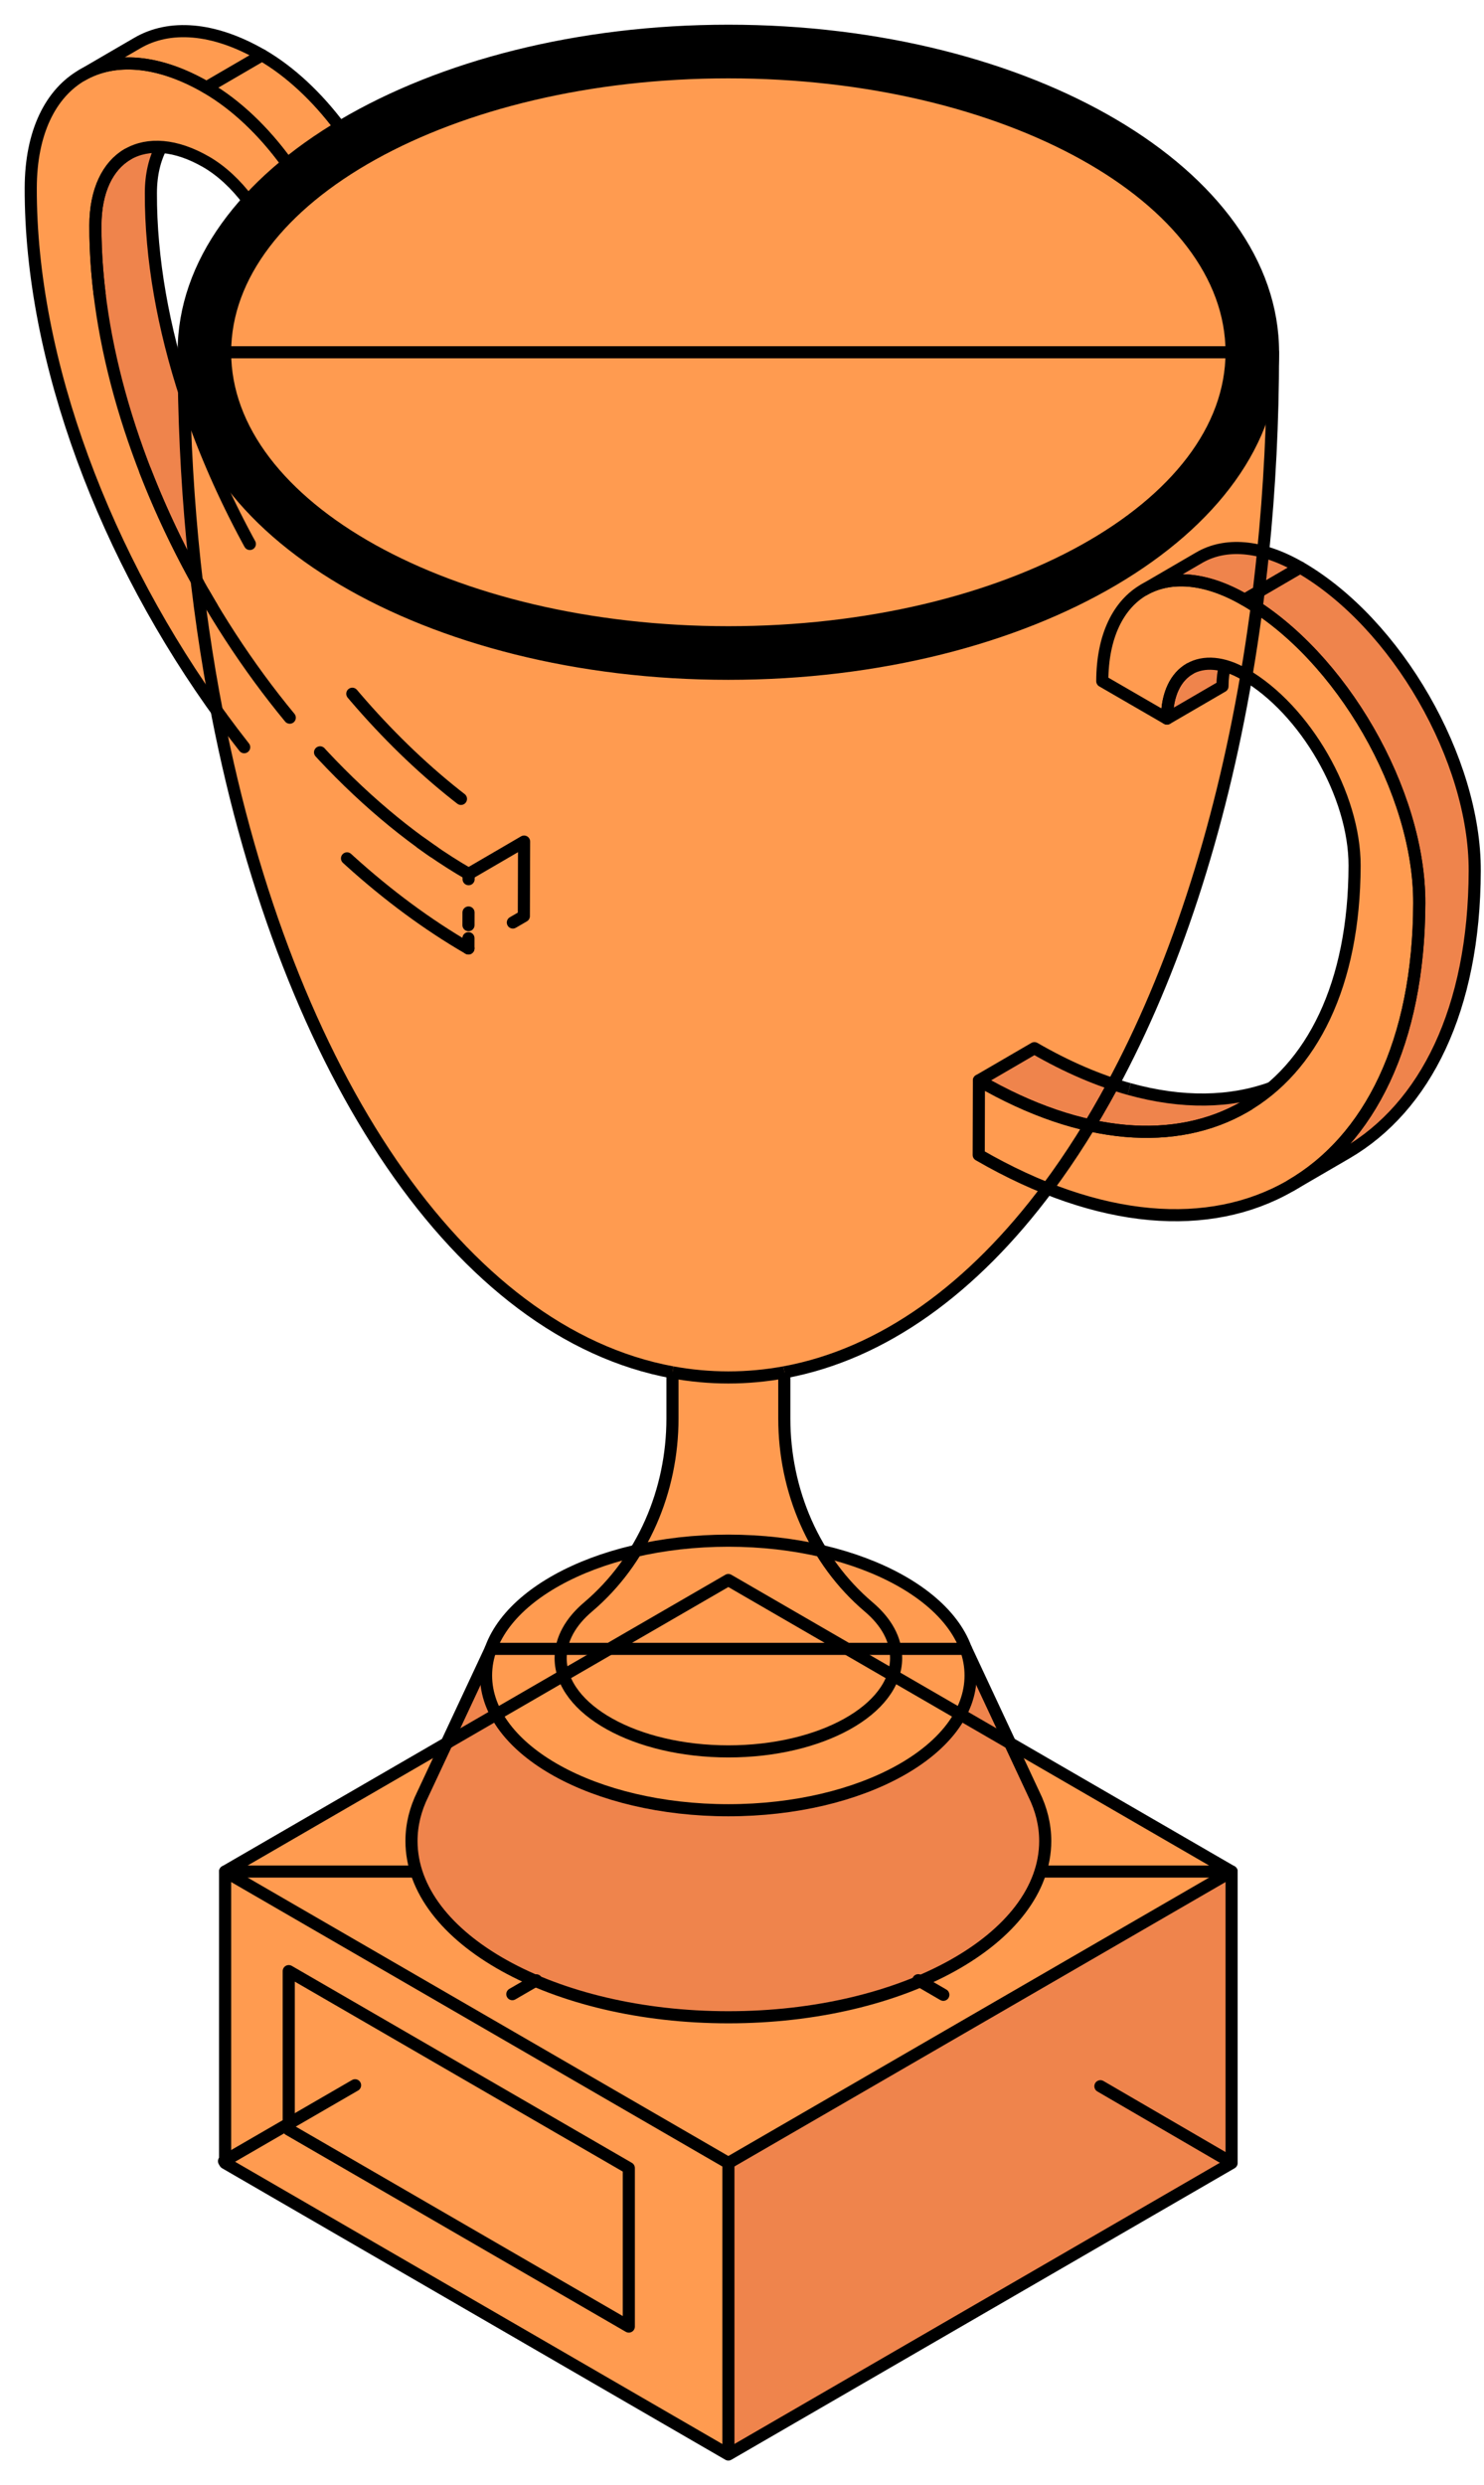
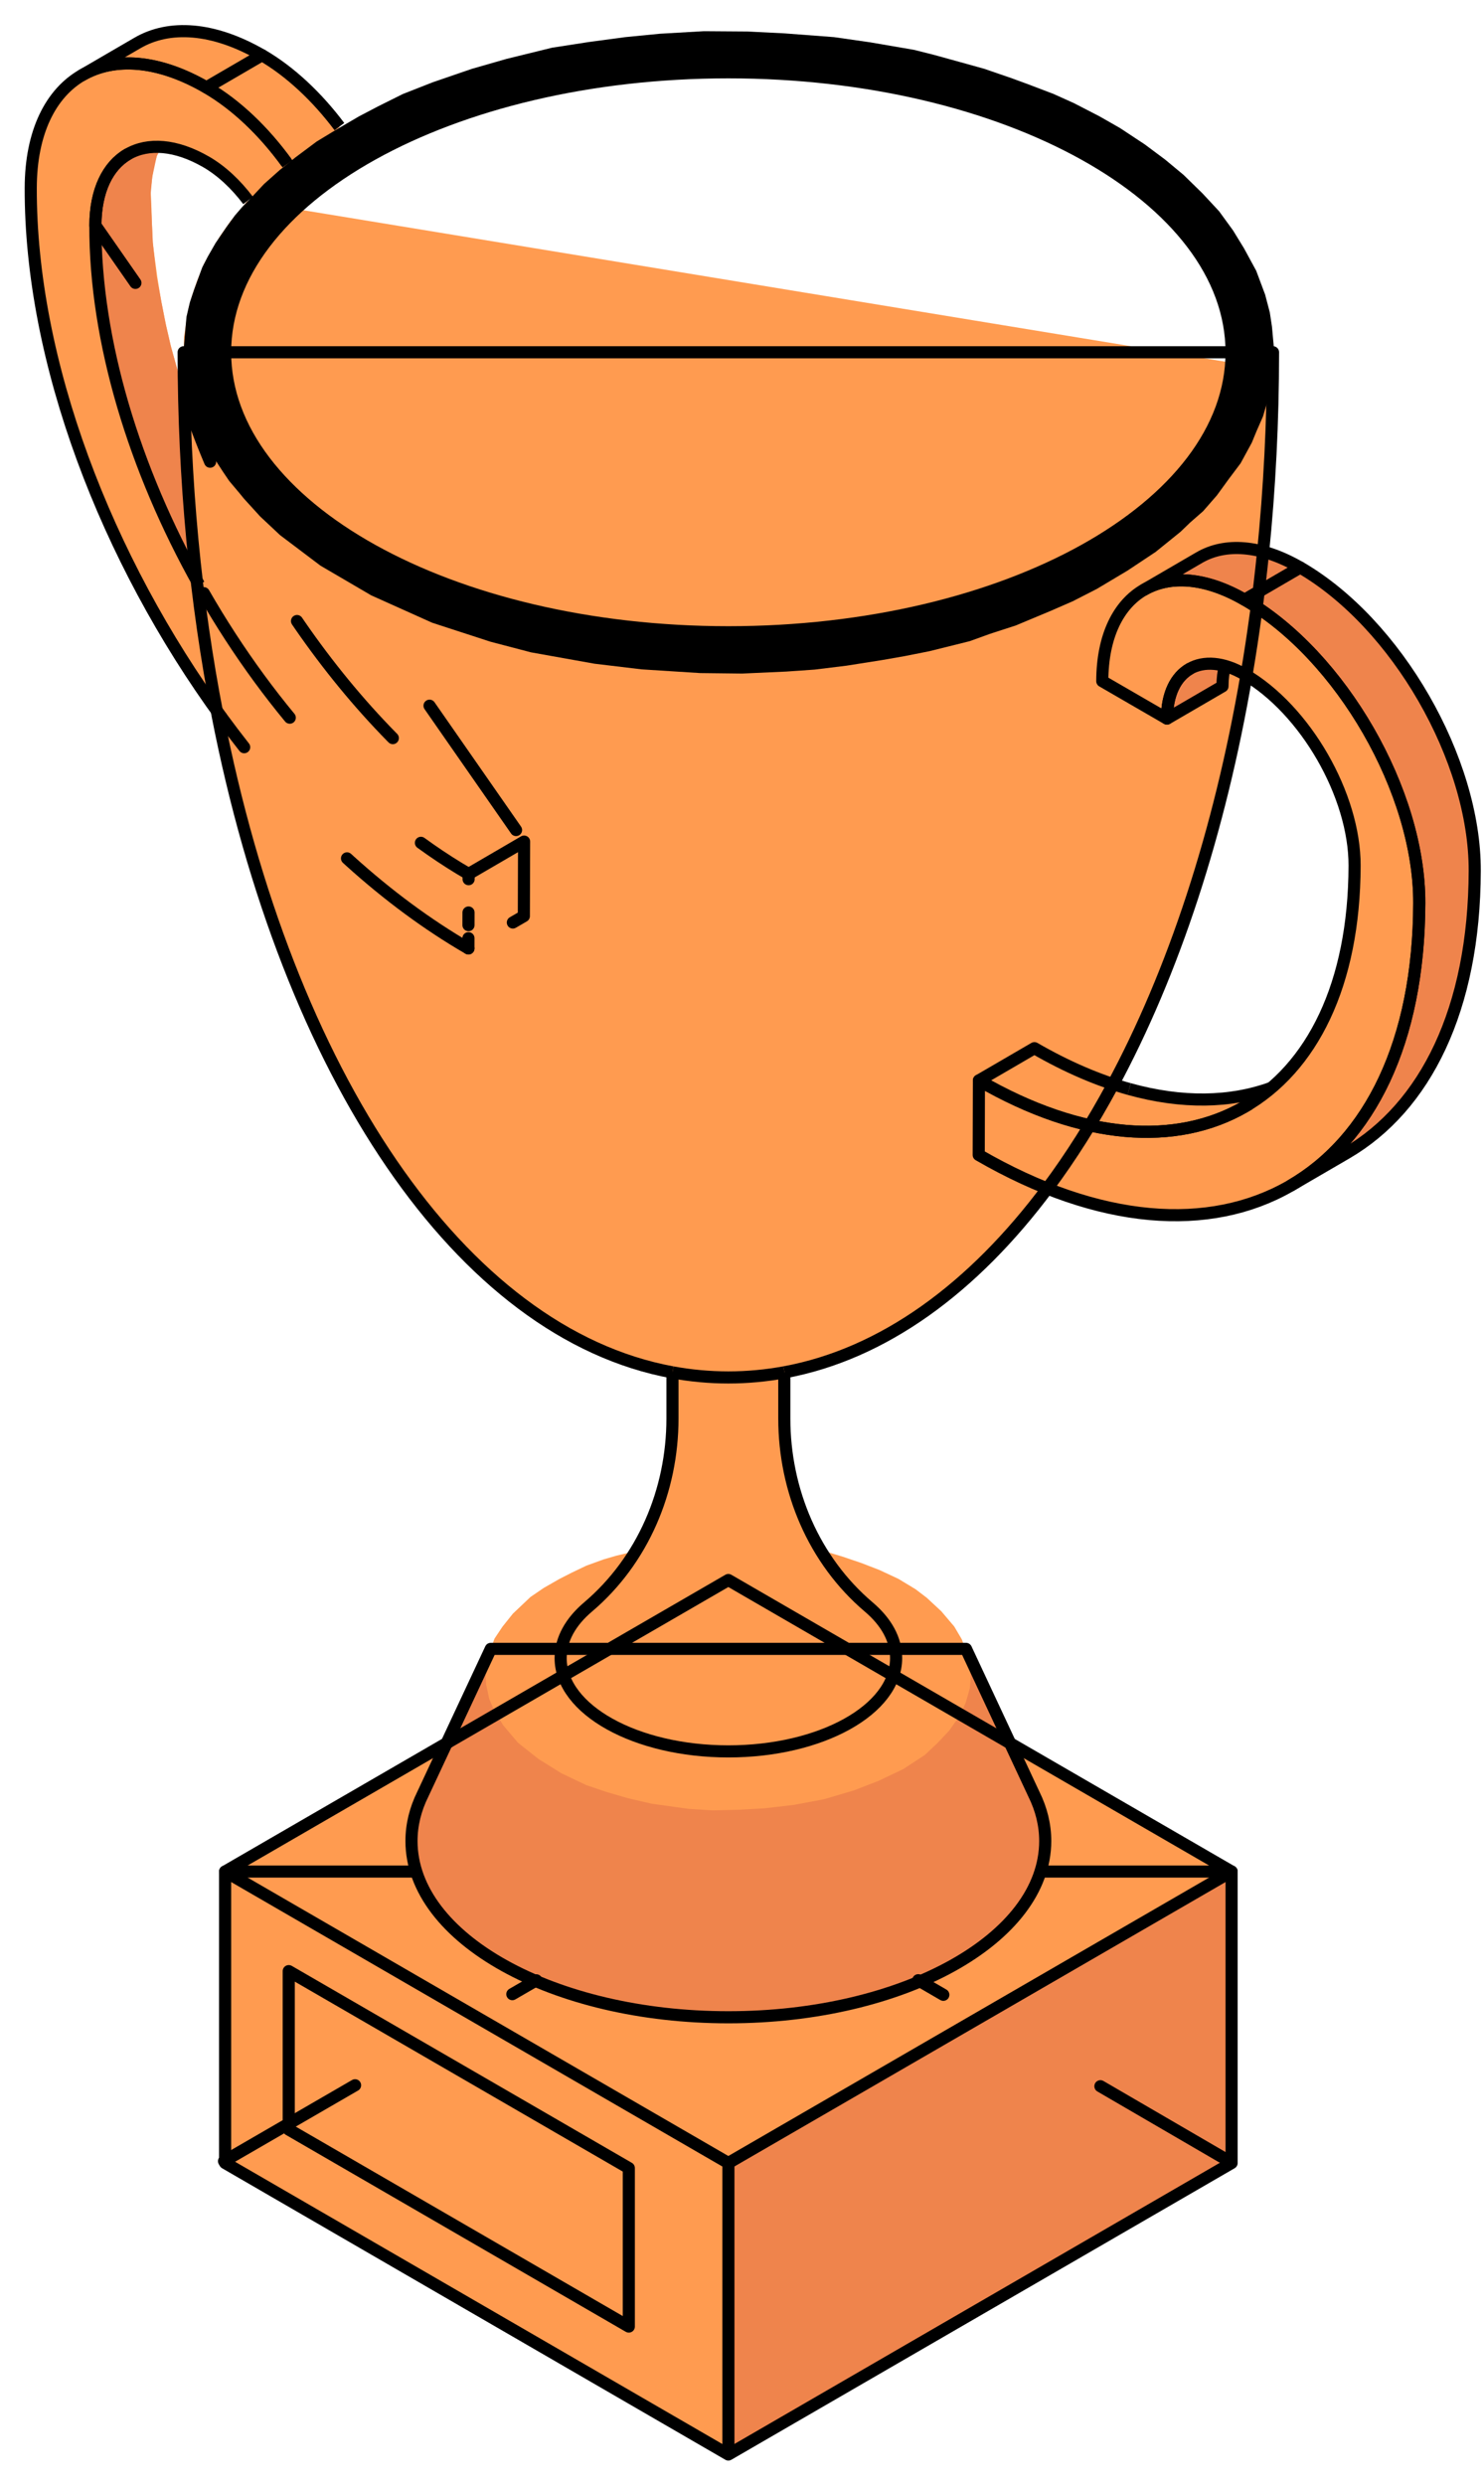
<svg xmlns="http://www.w3.org/2000/svg" width="49" height="82" viewBox="0 0 49 82" fill="none">
  <path d="M42.012 12.192L42.031 13.057L41.984 13.587L41.998 14.095L41.957 15.011L41.898 15.858L41.847 16.661L41.706 18.216L41.98 18.291L42.663 18.567L43.224 18.909L43.606 19.163L44.108 19.549L44.611 20L45.073 20.442L45.62 21.05L46.049 21.603L46.477 22.198L46.855 22.799L47.222 23.423L47.647 24.299L47.947 25.009L48.143 25.616L48.3 26.096L48.425 26.59L48.544 27.141L48.669 27.843L48.69 28.412L48.706 29.127L48.667 29.706L48.552 30.967L48.427 31.736L48.246 32.575L48.051 33.267L47.779 34.005L47.424 34.808L47.037 35.507L46.646 36.048L46.292 36.514L45.864 37L45.536 37.269L45.039 37.668L44.554 37.988L44.113 38.264L43.525 38.595L43.218 38.74L42.676 39.119L41.87 39.504L41.048 39.795L40.249 39.982L39.276 40.081L38.344 40.074L37.413 39.997L36.787 39.895L35.765 39.637L34.797 39.295L34.581 39.201L36.761 35.764L37.277 35.925L37.832 36.097L38.386 36.177L39.277 36.258L39.65 36.291L40.134 36.284L40.697 36.215L41.086 36.151L41.599 36.03L41.977 35.901L42.226 35.683L42.624 35.235L43.02 34.776L43.351 34.276L43.664 33.702L43.846 33.343L44.029 32.817L44.178 32.411L44.301 31.913L44.461 31.308L44.576 30.759L44.642 30.171L44.705 29.483L44.732 28.958L44.721 28.393L44.694 27.855L44.55 27.19L44.405 26.679L44.339 26.408L44.152 25.961L43.907 25.403L43.601 24.862L43.255 24.326L42.951 23.93L42.436 23.318L42.13 23.029L41.71 22.676L41.286 22.373L41.141 22.287L41.031 22.942L40.759 24.422L40.58 25.173L40.386 25.979L40.129 27.017L39.693 28.545L39.084 30.411L38.526 31.928L37.954 33.312L37.502 34.309L37.204 34.927L36.842 35.616L36.745 35.774L35.523 38.252L34.566 39.195L34.54 39.279L34.383 39.481L34.008 39.963L33.604 40.428L33.207 40.891L32.679 41.441L32.224 41.878L31.397 42.61L30.888 43.011L30.402 43.355L29.851 43.735L29.232 44.073L28.569 44.402L27.977 44.678L27.483 44.878L26.972 45.027L26.339 45.194L25.896 45.284L25.913 45.626L25.895 46.76L25.941 47.763L26.11 48.651L26.258 49.317L26.454 49.876L26.678 50.376L27.079 51.145L27.314 51.216L27.824 51.371L28.44 51.58L29.033 51.809L29.667 52.105L30.23 52.445L30.601 52.728L31.082 53.174L31.508 53.676L31.759 54.101L31.908 54.506L32.056 54.736L32.388 55.423L33.359 57.548L34.169 57.987L35.436 58.74L36.553 59.398L40.608 61.764L40.661 61.834L40.672 71.379L24.036 80.993L7.415 71.381L7.449 61.766L14.734 57.524L15.15 56.615L15.81 55.221L16.196 54.429L16.329 54.074L16.589 53.684L16.934 53.252L17.516 52.701L17.953 52.403L18.474 52.105L18.878 51.899L19.363 51.667L19.928 51.462L20.335 51.343L20.988 51.184L21.31 50.625L21.522 50.124L21.722 49.616L21.911 49.027L22.026 48.536L22.118 48.005L22.18 47.48L22.19 46.756L22.211 45.318L22.119 45.269L21.729 45.187L21.196 45.043L20.806 44.943L20.567 44.84L20.002 44.614L19.605 44.455L19.298 44.298L19.029 44.174L18.574 43.917L18.165 43.664L17.69 43.348L16.965 42.825L16.598 42.546L16.255 42.233L15.514 41.534L15.13 41.144L14.789 40.789L14.13 40.002L13.636 39.386L12.877 38.357L12.404 37.619L11.84 36.672L11.356 35.814L10.841 34.795L10.456 33.999L9.925 32.804L9.533 31.843L9.046 30.528L8.682 29.476L8.332 28.343L8.013 27.269L7.787 26.351L7.562 25.433L7.404 24.704L7.208 23.689L7.156 23.46L6.99 23.232L6.379 22.306L5.81 21.482L5.373 20.737L4.955 19.966L4.543 19.216L4.115 18.37L3.788 17.742L3.46 16.984L3.166 16.237L2.689 15.024L2.332 14.046L2.193 13.546L1.981 12.878L1.86 12.35L1.674 11.657L1.529 11.019L1.444 10.566L1.27 9.654L1.161 8.725L1.079 8.011L1.03 6.868L1 5.991L1.069 5.294L1.161 4.743L1.333 4.206L1.549 3.717L1.72 3.437L2.026 3.018L2.346 2.717L2.701 2.471L3.036 2.297L3.607 1.958L4.65 1.347L5.237 1.123L5.58 1.06L5.855 1.035L6.205 1.043L6.589 1.07L7.049 1.155L7.433 1.269L7.748 1.376L8.235 1.606L8.701 1.864L9.054 2.074L9.582 2.466L9.85 2.704L10.447 3.255L10.917 3.827L11.211 4.202L8.168 6.621L7.926 6.301L7.35 5.732L7.044 5.477L6.706 5.29L6.242 5.091L5.87 4.933L5.51 4.866L5.322 4.858L5.189 5.124L5.076 5.485L4.975 6.258L5.002 6.888L5.02 7.45L5.042 8.016L5.193 9.14L5.326 9.957L5.485 10.74L5.638 11.402L5.842 12.154L6.048 12.86L6.082 12.63L6.082 12.158L6.065 11.597L6.074 11.134L6.143 10.674L6.226 10.179L6.348 9.741L6.495 9.301L6.732 8.72L7.031 8.191L7.268 7.789L7.609 7.302L7.983 6.861L8.166 6.634" fill="#FF9B50" />
-   <path d="M42.023 12.18L42.029 11.755L42.018 11.246L42.011 10.993L41.949 10.664L41.863 10.213L41.748 9.764L41.624 9.405L41.512 9.075L41.352 8.756L41.192 8.391L40.991 8.079L40.788 7.746L40.544 7.394L40.311 7.091L39.91 6.621L39.589 6.282L39.277 5.963L38.77 5.514L37.999 4.938L37.547 4.627L37.145 4.334L36.648 4.064L36.195 3.788L35.763 3.57L35.215 3.307L34.523 3L33.711 2.68L32.473 2.239L31.695 2.021L30.946 1.824L30.178 1.646L29.345 1.492L28.499 1.35L27.671 1.243L27.176 1.174L26.631 1.134L25.716 1.061L24.691 1.011L23.745 1L22.952 1.037L22.053 1.073L20.917 1.176L20.132 1.271L18.942 1.445L18.044 1.626L16.825 1.91L15.922 2.158L15.085 2.429L14.272 2.707L13.322 3.115L12.214 3.655L11.752 3.882L11.198 4.21L10.642 4.437L8.718 5.698L8.214 6.329L8.154 6.673L28.662 16.754L41.292 13.939L42.023 12.18Z" fill="#FF9B50" />
  <path d="M23.244 1.029L21.792 1.113L20.645 1.225L19.432 1.388L18.23 1.574L16.727 1.943L15.583 2.271L14.287 2.716L13.299 3.104L12.484 3.51L11.854 3.84L11.104 4.278L10.456 4.671L9.758 5.192L9.228 5.619L8.718 6.073L8.355 6.46L7.987 6.843L7.757 7.11L7.48 7.49L7.117 8.022L6.86 8.47L6.678 8.824L6.401 9.581L6.27 9.974L6.158 10.453L6.118 10.901L6.063 11.567L6.066 11.936L6.074 12.198L6.152 12.727L6.246 13.165L6.388 13.658L6.542 14.079L6.691 14.42L7.017 15.038L7.362 15.568L7.566 15.869L7.914 16.283L8.057 16.458L8.59 17.043L9.249 17.661L10.582 18.667L12.257 19.647L14.271 20.551L16.195 21.177L17.535 21.528L19.631 21.903L21.185 22.089L23.116 22.212L24.504 22.228L25.965 22.162L26.898 22.097L27.951 21.968L29.142 21.78L29.877 21.651L30.692 21.489L32.019 21.159L32.686 20.918L33.535 20.643L34.685 20.163L35.419 19.843L36.216 19.435L37.227 18.832L38.155 18.216L38.978 17.551L39.294 17.247L39.725 16.87L40.182 16.346L40.567 15.816L40.964 15.287L41.332 14.611L41.486 14.237L41.703 13.741L41.85 13.244L41.92 12.911L42.054 11.866L42.061 11.459L41.999 10.781L41.928 10.312L41.774 9.725L41.479 8.936L41.076 8.195L40.713 7.603L40.253 6.971L39.702 6.379L39.077 5.769L38.471 5.266L37.799 4.765L36.981 4.225L36.302 3.838L35.463 3.405L34.784 3.099L33.943 2.779L33.378 2.572L32.5 2.271L31.727 2.056L30.843 1.812L30.18 1.645L28.729 1.396L27.538 1.225L25.889 1.1L24.658 1.039L23.244 1.029ZM23.859 2.355C23.887 2.346 23.914 2.355 23.937 2.37C23.96 2.373 23.988 2.376 24.031 2.378C24.114 2.382 24.227 2.386 24.29 2.386C24.502 2.387 24.73 2.4 25.006 2.423C25.09 2.41 25.173 2.397 25.267 2.397C25.395 2.396 25.534 2.406 25.685 2.425C25.702 2.427 25.712 2.44 25.724 2.449C25.725 2.449 25.729 2.449 25.73 2.449C26.019 2.462 26.088 2.463 26.158 2.462C26.166 2.46 26.173 2.452 26.182 2.452C26.214 2.451 26.248 2.45 26.284 2.452C26.346 2.454 26.396 2.457 26.506 2.467C26.667 2.482 26.737 2.486 26.822 2.483C26.86 2.482 26.885 2.508 26.9 2.541C27.009 2.55 27.063 2.554 27.125 2.562C27.197 2.57 27.249 2.586 27.311 2.598C27.32 2.595 27.328 2.587 27.339 2.588C27.448 2.593 27.589 2.611 27.708 2.622C27.719 2.621 27.73 2.616 27.742 2.619C27.773 2.628 27.832 2.631 27.867 2.638C27.951 2.647 28.01 2.649 28.108 2.661C28.118 2.663 28.124 2.672 28.134 2.677C28.263 2.69 28.331 2.715 28.413 2.737C28.414 2.737 28.415 2.735 28.416 2.735C28.423 2.732 28.423 2.733 28.426 2.732C28.452 2.713 28.483 2.701 28.515 2.714C28.606 2.749 28.702 2.764 28.865 2.774C28.88 2.775 28.89 2.778 28.918 2.779C29.006 2.784 29.046 2.784 29.095 2.79C29.131 2.793 29.155 2.819 29.168 2.85C29.212 2.856 29.264 2.867 29.307 2.871C29.323 2.863 29.34 2.857 29.359 2.86C29.482 2.882 29.582 2.915 29.686 2.947C29.689 2.948 29.693 2.946 29.696 2.947C29.699 2.948 29.704 2.949 29.707 2.949C29.731 2.933 29.759 2.924 29.788 2.934C29.904 2.975 30.007 2.997 30.242 3.041C30.249 3.042 30.249 3.043 30.256 3.044C30.462 3.082 30.559 3.116 30.671 3.154C30.754 3.17 30.859 3.19 30.885 3.196C30.898 3.198 30.901 3.212 30.909 3.219C30.916 3.22 30.922 3.215 30.93 3.217C31.028 3.244 31.304 3.303 31.319 3.306C31.562 3.357 31.691 3.389 31.836 3.439C31.848 3.443 31.844 3.458 31.852 3.466C32.047 3.531 32.225 3.594 32.55 3.712C32.56 3.716 32.66 3.751 32.733 3.777C32.735 3.776 32.736 3.773 32.738 3.772C32.761 3.764 32.787 3.764 32.811 3.775C32.936 3.832 33.283 3.967 33.294 3.971C33.477 4.042 33.57 4.082 33.673 4.128C33.675 4.129 33.676 4.128 33.679 4.128C33.937 4.185 34.155 4.282 34.551 4.495C34.615 4.529 34.607 4.525 34.645 4.545C34.658 4.544 34.668 4.533 34.682 4.535C34.733 4.542 34.795 4.567 34.87 4.605C34.891 4.616 34.911 4.627 34.933 4.639C34.974 4.662 35.075 4.723 35.082 4.726C35.129 4.751 35.286 4.836 35.306 4.846C35.663 5.037 35.864 5.154 36.083 5.284C36.09 5.281 36.096 5.272 36.103 5.271C36.128 5.268 36.154 5.273 36.174 5.289C36.257 5.355 36.332 5.408 36.488 5.512C36.5 5.52 36.499 5.52 36.511 5.528C36.606 5.591 36.652 5.625 36.71 5.666C36.721 5.662 36.73 5.654 36.741 5.653C36.765 5.653 36.79 5.661 36.809 5.68C36.97 5.832 37.438 6.179 37.439 6.18C37.779 6.428 37.961 6.582 38.126 6.746C38.132 6.745 38.136 6.74 38.142 6.741C38.166 6.743 38.19 6.757 38.207 6.777C38.272 6.858 38.336 6.917 38.481 7.042C38.487 7.046 38.486 7.045 38.492 7.05C38.608 7.149 38.663 7.198 38.724 7.262C38.914 7.463 39.052 7.643 39.333 8.032C39.337 8.038 39.39 8.112 39.435 8.174C39.45 8.181 39.467 8.185 39.477 8.2C39.49 8.219 39.646 8.451 39.67 8.488C40.026 9.026 40.215 9.392 40.329 9.809C40.333 9.814 40.339 9.816 40.342 9.822C40.349 9.839 40.352 9.847 40.371 9.887C40.42 9.995 40.44 10.066 40.452 10.136C40.469 10.155 40.48 10.182 40.478 10.21C40.476 10.238 40.481 10.266 40.491 10.304C40.491 10.305 40.493 10.308 40.493 10.309C40.494 10.311 40.496 10.312 40.496 10.314C40.504 10.345 40.528 10.427 40.528 10.427C40.53 10.436 40.53 10.438 40.533 10.445C40.536 10.453 40.545 10.458 40.546 10.466C40.548 10.48 40.546 10.487 40.548 10.5C40.555 10.523 40.564 10.553 40.569 10.574C40.572 10.586 40.559 10.592 40.556 10.603C40.562 10.647 40.562 10.683 40.567 10.726C40.572 10.734 40.582 10.739 40.585 10.749C40.635 10.917 40.656 11.054 40.687 11.354C40.69 11.382 40.691 11.395 40.692 11.41C40.694 11.429 40.675 11.437 40.666 11.451C40.68 11.472 40.687 11.497 40.682 11.522C40.681 11.527 40.68 11.525 40.679 11.53C40.671 11.572 40.669 11.607 40.663 11.687C40.662 11.71 40.662 11.722 40.661 11.734C40.661 11.736 40.658 11.738 40.658 11.74C40.687 11.993 40.641 12.258 40.567 12.528C40.566 12.533 40.569 12.537 40.567 12.541C40.549 12.591 40.542 12.634 40.528 12.735C40.527 12.739 40.525 12.739 40.525 12.743C40.523 12.754 40.521 12.757 40.52 12.767C40.521 12.772 40.526 12.777 40.525 12.782C40.501 12.977 40.48 13.083 40.436 13.191C40.427 13.213 40.409 13.228 40.389 13.238C40.376 13.293 40.356 13.332 40.342 13.38C40.342 13.389 40.348 13.397 40.345 13.406C40.336 13.435 40.31 13.473 40.3 13.5C40.296 13.511 40.293 13.523 40.29 13.534C40.3 13.558 40.301 13.585 40.29 13.611C40.281 13.631 40.236 13.735 40.232 13.744C40.189 13.844 40.154 13.893 40.12 13.959C40.12 13.961 40.12 13.962 40.12 13.964C40.123 13.987 40.12 14.012 40.107 14.032C40.056 14.108 40.022 14.174 39.95 14.328C39.947 14.335 39.947 14.335 39.945 14.341C39.872 14.498 39.833 14.575 39.775 14.661C39.759 14.684 39.736 14.697 39.71 14.7C39.683 14.754 39.65 14.827 39.623 14.868C39.609 14.89 39.587 14.903 39.563 14.907C39.559 14.913 39.557 14.92 39.553 14.926C39.448 15.123 39.284 15.328 39.082 15.541C39.082 15.542 39.083 15.543 39.082 15.544C39.078 15.559 39.078 15.56 39.075 15.568C39.069 15.58 39.061 15.591 39.048 15.61C39.03 15.636 39.003 15.676 38.968 15.722C38.904 15.806 38.772 15.925 38.743 15.958C38.582 16.139 38.439 16.284 38.238 16.424C38.094 16.573 37.925 16.715 37.682 16.888C37.67 16.897 37.63 16.923 37.601 16.943C37.6 16.974 37.59 17.004 37.562 17.022C37.538 17.036 37.472 17.08 37.465 17.085C37.447 17.097 37.441 17.098 37.426 17.108C37.383 17.138 37.346 17.161 37.313 17.179C37.307 17.192 37.303 17.207 37.29 17.216C37.159 17.303 36.984 17.407 36.814 17.509C36.807 17.513 36.803 17.518 36.796 17.522C36.792 17.525 36.794 17.525 36.791 17.527C36.761 17.551 36.749 17.554 36.725 17.572C36.721 17.584 36.718 17.596 36.707 17.603C36.336 17.885 35.925 18.13 35.56 18.285C35.556 18.287 35.554 18.291 35.55 18.292C35.535 18.298 35.517 18.308 35.502 18.313C35.502 18.314 35.501 18.313 35.5 18.313C35.499 18.314 35.498 18.313 35.497 18.313C35.495 18.314 35.494 18.315 35.492 18.316C35.485 18.32 35.48 18.325 35.471 18.329C35.444 18.341 35.38 18.368 35.312 18.397C35.309 18.401 35.31 18.407 35.306 18.41C35.221 18.498 35.135 18.539 34.951 18.599C34.945 18.601 34.944 18.602 34.938 18.604C34.842 18.636 34.8 18.651 34.755 18.675C34.743 18.681 34.731 18.677 34.719 18.678C34.67 18.704 34.625 18.723 34.578 18.748C34.572 18.776 34.557 18.8 34.531 18.814C34.377 18.894 34.246 18.942 33.956 19.042C33.951 19.043 33.952 19.046 33.948 19.047C33.673 19.142 33.546 19.188 33.404 19.262C33.4 19.264 33.396 19.258 33.391 19.259C33.041 19.404 32.686 19.517 32.322 19.616C32.31 19.641 32.289 19.662 32.26 19.668C32.144 19.692 32.048 19.721 31.849 19.788C31.843 19.791 31.843 19.791 31.836 19.794C31.667 19.852 31.589 19.876 31.491 19.901C31.423 19.919 31.361 19.929 31.235 19.946C31.233 19.946 31.233 19.945 31.23 19.946C31.03 20.029 30.908 20.073 30.762 20.103C30.731 20.109 30.706 20.095 30.684 20.074C30.467 20.146 30.244 20.211 29.994 20.25C29.934 20.306 29.828 20.268 29.764 20.289C29.735 20.298 29.709 20.303 29.683 20.307C29.657 20.311 29.634 20.314 29.61 20.315C29.569 20.317 29.526 20.349 29.521 20.349C29.521 20.349 29.368 20.388 29.364 20.389C29.321 20.391 29.238 20.422 29.174 20.425C29.171 20.425 29.11 20.467 29.108 20.467C29.057 20.48 28.964 20.447 28.891 20.467C28.534 20.566 28.502 20.534 28.371 20.554C27.398 20.699 26.673 20.795 25.886 20.808C25.507 20.855 25.266 20.847 25.092 20.863C25.074 20.864 24.534 20.867 24.53 20.868C24.52 20.869 24.381 20.879 24.355 20.881C24.328 20.884 24.295 20.877 24.264 20.878C24.226 20.881 24.224 20.883 24.154 20.884C24.06 20.886 24.048 20.89 23.751 20.863C23.732 20.857 23.682 20.862 23.668 20.858C23.663 20.858 23.617 20.863 23.613 20.863C23.411 20.863 23.287 20.889 23.064 20.847C23.035 20.841 22.893 20.842 22.863 20.837C22.721 20.865 22.599 20.826 22.458 20.829C22.265 20.832 22.146 20.82 21.927 20.792C21.84 20.781 21.706 20.774 21.609 20.758C21.573 20.752 21.433 20.757 21.395 20.75C21.1 20.721 20.834 20.715 20.519 20.658C20.509 20.658 20.438 20.648 20.428 20.648C20.352 20.646 20.3 20.623 20.226 20.614C20.216 20.613 20.07 20.601 20.07 20.601C19.932 20.584 19.619 20.552 19.479 20.525C19.467 20.523 19.289 20.501 19.278 20.499C19.168 20.494 19.131 20.452 19.006 20.438C18.938 20.431 18.898 20.406 18.826 20.396C18.706 20.38 18.458 20.334 18.512 20.341C18.283 20.309 18.156 20.297 17.869 20.21C17.869 20.21 17.739 20.171 17.739 20.171C17.585 20.186 17.564 20.122 17.43 20.103C17.288 20.083 17.16 20.042 17.036 20.001C16.97 19.979 16.838 19.966 16.767 19.938C16.755 19.933 16.674 19.918 16.646 19.906C16.577 19.889 16.438 19.836 16.435 19.836C16.137 19.773 16.017 19.739 15.81 19.671C15.253 19.486 14.768 19.343 14.188 19.052C13.82 18.947 13.486 18.766 13.153 18.609C12.444 18.277 11.945 18.01 11.397 17.63C11.397 17.63 11.311 17.56 11.308 17.559C11.182 17.48 11.009 17.38 10.885 17.271C10.851 17.265 10.78 17.198 10.749 17.187C10.706 17.171 10.664 17.119 10.631 17.098C10.579 17.063 10.543 17.027 10.498 16.98C10.491 16.972 10.426 16.905 10.425 16.904C10.348 16.821 10.302 16.818 10.252 16.773C10.224 16.747 10.131 16.669 10.116 16.655C10.074 16.617 10.064 16.624 10.028 16.589C10.02 16.587 9.985 16.536 9.973 16.532C9.943 16.521 9.938 16.5 9.915 16.487C9.882 16.468 9.867 16.45 9.834 16.424C9.831 16.422 9.78 16.37 9.779 16.369C9.654 16.272 9.574 16.194 9.421 16.039C9.348 15.966 9.289 15.874 9.22 15.793C9.138 15.73 9.067 15.674 8.998 15.578C8.989 15.572 8.93 15.463 8.93 15.463C8.773 15.298 8.659 15.181 8.504 14.902C8.464 14.83 8.373 14.721 8.332 14.637C8.074 14.283 7.96 13.984 7.83 13.613C7.829 13.61 7.779 13.545 7.778 13.542C7.76 13.504 7.727 13.388 7.718 13.351C7.713 13.334 7.712 13.307 7.707 13.288C7.707 13.287 7.687 13.252 7.686 13.252C7.683 13.243 7.679 13.174 7.676 13.165C7.674 13.161 7.653 13.109 7.652 13.105C7.638 13.062 7.626 13.029 7.613 12.984C7.595 12.923 7.579 12.864 7.563 12.772C7.563 12.77 7.554 12.794 7.55 12.733C7.55 12.733 7.543 12.721 7.543 12.72C7.542 12.719 7.543 12.704 7.543 12.704C7.542 12.702 7.542 12.682 7.543 12.68C7.542 12.678 7.54 12.646 7.54 12.644C7.474 12.381 7.457 12.128 7.443 11.858C7.368 11.582 7.432 11.325 7.482 10.98C7.486 10.958 7.488 10.87 7.493 10.849C7.495 10.835 7.489 10.779 7.493 10.765C7.501 10.732 7.512 10.695 7.524 10.663C7.526 10.658 7.533 10.605 7.535 10.6C7.552 10.537 7.541 10.511 7.566 10.43C7.594 10.339 7.597 10.334 7.61 10.288C7.628 10.216 7.639 10.176 7.665 10.092C7.691 10.011 7.696 9.972 7.733 9.869C7.742 9.844 7.764 9.755 7.775 9.73C7.784 9.707 7.816 9.659 7.825 9.638C7.831 9.622 7.845 9.574 7.851 9.56C7.855 9.481 7.892 9.431 7.937 9.387C7.938 9.372 7.936 9.356 7.945 9.342C7.986 9.277 8.021 9.213 8.076 9.104C8.083 9.088 8.083 9.088 8.091 9.072C8.163 8.928 8.215 8.853 8.272 8.774C8.301 8.612 8.377 8.485 8.551 8.287C8.555 8.282 8.615 8.213 8.648 8.174C8.65 8.145 8.659 8.118 8.684 8.1C8.696 8.093 8.704 8.085 8.721 8.066C8.731 8.054 8.746 8.051 8.76 8.045C8.803 7.972 8.859 7.895 8.93 7.81C8.931 7.784 8.94 7.759 8.961 7.742C8.988 7.719 9.041 7.672 9.071 7.645C9.072 7.618 9.081 7.592 9.103 7.574C9.149 7.536 9.188 7.494 9.264 7.417C9.272 7.409 9.273 7.411 9.28 7.404C9.318 7.365 9.337 7.348 9.359 7.328C9.36 7.3 9.37 7.274 9.395 7.257C9.416 7.242 9.435 7.222 9.474 7.181C9.476 7.179 9.474 7.18 9.476 7.178C9.505 7.148 9.522 7.13 9.542 7.113C9.546 7.109 9.552 7.111 9.557 7.107C9.694 6.984 9.834 6.847 9.97 6.707C9.988 6.688 10.011 6.678 10.035 6.678C10.039 6.678 10.042 6.682 10.046 6.683C10.078 6.655 10.099 6.638 10.145 6.597C10.16 6.583 10.162 6.581 10.177 6.568C10.288 6.466 10.354 6.418 10.427 6.363C10.434 6.345 10.443 6.325 10.461 6.314C10.474 6.305 10.488 6.293 10.514 6.259C10.516 6.255 10.516 6.254 10.519 6.251C10.557 6.201 10.581 6.176 10.618 6.151C10.698 6.098 10.916 5.971 10.921 5.968C11.061 5.887 11.117 5.842 11.193 5.79C11.291 5.7 11.408 5.622 11.556 5.548C11.569 5.542 11.582 5.546 11.595 5.546C11.904 5.318 12.29 5.083 12.646 4.93C12.648 4.929 12.649 4.931 12.651 4.93C12.892 4.767 13.162 4.621 13.568 4.453C13.582 4.447 13.679 4.407 13.756 4.375C13.766 4.364 13.773 4.352 13.788 4.346C13.824 4.331 14.005 4.259 14.031 4.249C14.515 4.055 14.781 3.963 15.073 3.866C15.082 3.859 15.086 3.847 15.097 3.843C15.452 3.714 15.697 3.64 15.954 3.57C15.964 3.564 15.973 3.554 15.985 3.552C16.052 3.541 16.11 3.518 16.252 3.455C16.286 3.44 16.305 3.433 16.325 3.424C16.396 3.394 16.452 3.375 16.508 3.361C16.702 3.312 16.87 3.274 17.203 3.209C17.211 3.207 17.335 3.182 17.438 3.162C17.458 3.137 17.485 3.119 17.519 3.122C17.586 3.13 17.681 3.11 17.778 3.091C17.812 3.082 17.835 3.08 17.867 3.073C17.886 3.041 17.917 3.017 17.956 3.023C18.008 3.03 18.067 3.024 18.131 3.015C18.136 3.01 18.145 3.003 18.149 3.002C18.169 2.993 18.19 2.994 18.209 2.999C18.207 2.999 18.204 2.997 18.201 2.997C18.192 2.995 18.189 2.993 18.183 2.994C18.186 2.994 18.263 2.98 18.303 2.973C18.355 2.963 18.393 2.957 18.434 2.949C18.509 2.929 18.572 2.911 18.627 2.902C18.637 2.901 18.644 2.906 18.653 2.907C18.747 2.891 18.861 2.871 18.865 2.871C18.952 2.858 18.984 2.849 19.038 2.839C19.05 2.803 19.079 2.774 19.121 2.774C19.298 2.774 19.443 2.751 19.772 2.685C19.848 2.669 19.881 2.664 19.923 2.656C20.14 2.615 20.301 2.593 20.459 2.593C20.46 2.593 20.46 2.596 20.462 2.596C20.589 2.574 20.701 2.555 20.924 2.528C20.964 2.523 20.985 2.522 21.005 2.52C21.015 2.518 21.02 2.531 21.029 2.533C21.044 2.525 21.06 2.515 21.078 2.517C21.121 2.521 21.146 2.519 21.18 2.52C21.192 2.515 21.203 2.508 21.217 2.509C21.334 2.52 21.435 2.508 21.672 2.467C21.71 2.461 21.727 2.458 21.75 2.454C21.825 2.442 21.872 2.444 21.93 2.439C21.933 2.438 21.935 2.436 21.938 2.436C21.943 2.436 21.946 2.435 21.951 2.436C22.001 2.432 22.064 2.422 22.11 2.423C22.123 2.423 22.127 2.436 22.134 2.446C22.163 2.449 22.184 2.447 22.212 2.449C22.311 2.439 22.447 2.423 22.45 2.423C22.708 2.389 22.826 2.38 22.975 2.383C23 2.384 23.012 2.404 23.025 2.42C23.033 2.419 23.04 2.413 23.049 2.415C23.087 2.421 23.089 2.422 23.098 2.423C23.107 2.423 23.114 2.422 23.122 2.42C23.124 2.419 23.127 2.421 23.13 2.42C23.146 2.418 23.17 2.413 23.184 2.412C23.29 2.407 23.375 2.415 23.472 2.415C23.491 2.399 23.516 2.392 23.542 2.394C23.563 2.396 23.583 2.394 23.608 2.394C23.634 2.394 23.66 2.394 23.707 2.391C23.709 2.391 23.709 2.391 23.712 2.391C23.724 2.388 23.73 2.372 23.744 2.376C23.753 2.378 23.757 2.386 23.765 2.391C23.781 2.391 23.791 2.392 23.806 2.391C23.81 2.387 23.809 2.38 23.814 2.376C23.828 2.364 23.842 2.36 23.859 2.355Z" fill="black" />
  <path d="M38.053 19.304L38.443 19.217L38.83 19.154L39.242 19.161L39.671 19.224L39.981 19.306L40.348 19.42L40.75 19.608L41.118 19.817L41.517 20.06L41.988 20.378L42.437 20.756L42.832 21.12L43.246 21.531L43.705 22.019L44.135 22.539L44.718 23.343L45.037 23.849L45.368 24.458L45.779 25.272L46.033 25.864L46.239 26.434L46.465 27.087L46.653 27.863L46.765 28.535L46.842 29.254L46.882 30.064L46.826 30.886L46.761 31.755L46.664 32.437L46.505 33.121L46.389 33.667L46.231 34.314L45.943 35.088L45.687 35.655L45.416 36.193L45.016 36.838L44.561 37.445L44.058 38.007L43.744 38.301L43.475 38.525L43.208 38.772L43.8 38.44L44.591 37.966L44.957 37.73L45.394 37.392L45.757 37.07L46.163 36.659L46.532 36.222L46.89 35.715L47.178 35.263L47.44 34.739L47.697 34.2L47.901 33.719L48.063 33.184L48.312 32.317L48.451 31.627L48.534 31.009L48.661 30L48.706 28.722L48.654 27.885L48.557 27.108L48.4 26.5L48.28 26.011L48.071 25.396L47.76 24.576L47.521 23.986L47.12 23.239L46.453 22.151L46.015 21.555L45.374 20.758L44.495 19.874L43.477 19.079L43.081 18.814L42.7 18.602L42.039 18.31L41.56 18.184L41.073 18.09L40.624 18.096L40.285 18.133L40.022 18.202L39.702 18.332L38.364 19.116L38.053 19.304Z" fill="#EF844C" />
  <path d="M40.453 21.982L40.407 22.183Z" fill="#EF844C" />
  <path d="M40.367 22.439L40.373 22.649L38.529 23.695L38.548 23.416L38.6 23.064L38.687 22.779L38.865 22.448L39.109 22.207L39.343 22.028L39.704 21.907L40.059 21.895L40.432 21.972L40.383 22.217" fill="#EF844C" />
-   <path d="M41.941 35.92L41.573 36.233L41.022 36.562L40.19 36.952L39.301 37.235L38.833 37.269L38.291 37.355L37.511 37.358L36.731 37.274L36.043 37.143L35.508 37.023L34.886 36.826L34.124 36.545L33.202 36.106L32.362 35.679L34.145 34.608L34.399 34.737L34.838 34.964L35.452 35.259L36.271 35.6L36.839 35.81L37.419 35.974L38.341 36.169L38.822 36.242L39.394 36.29L39.941 36.27L40.495 36.264L41.042 36.174L41.42 36.084L41.941 35.92Z" fill="#EF844C" />
  <path d="M4.829 4.86C4.418 4.979 4.194 5.086 4.016 5.229C3.919 5.307 3.879 5.411 3.728 5.498C3.624 5.683 3.396 5.956 3.279 6.388C3.206 6.659 3.234 6.823 3.168 6.97C3.169 7.175 3.148 7.267 3.154 7.644C3.165 8.299 3.168 7.946 3.168 8.324C3.167 8.759 3.233 9.167 3.275 9.548C3.292 9.703 3.331 9.858 3.321 10.002C3.321 10.002 3.314 9.966 3.314 9.967C3.315 9.982 3.359 10.253 3.359 10.253C3.359 10.253 3.565 11.37 3.575 11.415C3.797 12.42 3.97 13.031 4.12 13.635C4.139 13.71 4.203 13.804 4.192 13.877C4.218 13.946 4.23 13.942 4.262 14.035C4.27 14.059 4.295 14.122 4.302 14.145C4.484 14.668 4.5 14.832 4.623 15.118C4.644 15.165 4.798 15.547 4.786 15.524C4.839 15.625 4.926 15.839 4.965 15.928C5.062 16.143 5.114 16.241 5.139 16.422C5.202 16.535 5.206 16.578 5.28 16.707C5.284 16.715 5.31 16.765 5.313 16.773C5.768 17.805 5.982 18.161 6.246 18.744C6.301 18.865 6.399 18.843 6.372 18.962C6.38 18.979 6.394 18.983 6.402 19C6.411 19.017 6.404 18.984 6.475 19.13L6.487 19.162L6.432 18.625L6.325 17.498L6.233 16.532L6.181 15.704L6.126 14.936L6.105 13.98L6.082 12.893L6.022 12.79L5.917 12.402L5.645 11.454L5.462 10.66L5.279 9.696L5.162 9.104L5.047 8.001L4.989 6.83L4.974 6.421L5.026 5.847L5.175 5.153L5.337 4.852L5.711 4.904L5.86 4.946C5.563 4.804 5.155 4.87 4.829 4.86ZM7.035 22.765C6.976 22.785 6.918 22.799 6.858 22.799C6.932 22.889 7.004 22.98 7.083 23.061L7.059 22.904L7.035 22.765Z" fill="#EF844C" />
  <path d="M24.057 71.379L40.653 61.748L40.665 71.37L24.051 80.987L24.057 71.379Z" fill="#EF844C" />
  <path d="M31.93 54.526L34.055 59.038L34.34 59.669L34.462 60.109L34.517 60.607L34.493 61.179L34.399 61.672L34.276 61.986L34.035 62.471L33.745 62.93L33.382 63.382L32.995 63.78L32.447 64.24L31.822 64.654L31.288 64.949L30.674 65.269L29.791 65.624L28.801 65.935L27.761 66.204L26.753 66.377L25.757 66.495L24.885 66.537L23.7 66.588L22.642 66.532L21.589 66.399L20.615 66.249L19.525 66.005L18.584 65.711L17.641 65.358L16.669 64.892L15.986 64.451L15.354 63.98L14.795 63.447L14.192 62.717L13.897 62.2L13.679 61.491L13.567 60.942L13.613 60.27L13.787 59.638L14.063 58.987L14.366 58.355L14.659 57.73L14.806 57.428L16.209 54.414L16.097 54.804L16.032 55.217L16.051 55.586L16.154 56.063L16.323 56.462L16.615 56.935L17.103 57.512L17.777 58.045L18.534 58.518L19.35 58.907L20.035 59.139L20.736 59.343L21.533 59.526L22.749 59.695L23.532 59.743L24.397 59.722L25.214 59.678L26.213 59.563L27.202 59.377L28.186 59.087L29 58.773L29.826 58.38L30.537 57.915L30.959 57.517L31.343 57.11L31.719 56.577L31.889 56.183L32.022 55.713L32.05 55.395L32.035 55.061L32.006 54.796L31.93 54.526Z" fill="#EF844C" />
  <path d="M15.473 28.841L17.305 27.773L17.297 30.232L15.465 31.299L15.473 28.841Z" stroke="black" stroke-width="0.4" stroke-miterlimit="10" stroke-linecap="round" stroke-linejoin="round" stroke-dasharray="5 6" />
-   <path d="M6.144 13.124C5.393 10.844 4.975 8.541 4.982 6.371C4.983 5.75 5.113 5.244 5.328 4.839" stroke="black" stroke-width="0.4" stroke-miterlimit="10" stroke-linejoin="round" />
-   <path d="M4.207 5.096C3.557 5.48 3.154 6.291 3.15 7.438C3.128 15.294 8.655 24.894 15.474 28.841L17.305 27.774C12.372 24.918 8.112 19.099 6.144 13.124" stroke="black" stroke-width="0.4" stroke-miterlimit="10" stroke-linecap="round" stroke-linejoin="round" stroke-dasharray="5 6" />
+   <path d="M4.207 5.096C3.557 5.48 3.154 6.291 3.15 7.438L17.305 27.774C12.372 24.918 8.112 19.099 6.144 13.124" stroke="black" stroke-width="0.4" stroke-miterlimit="10" stroke-linecap="round" stroke-linejoin="round" stroke-dasharray="5 6" />
  <path d="M2.703 2.486L4.535 1.42C5.587 0.806 7.044 0.892 8.649 1.821L6.817 2.887C5.213 1.958 3.755 1.873 2.703 2.486Z" stroke="black" stroke-width="0.4" stroke-miterlimit="10" stroke-linejoin="round" />
  <path d="M7.321 23.68C3.502 18.454 0.999 11.931 1.015 6.201C1.024 2.526 3.629 1.039 6.818 2.886H6.817C7.794 3.452 8.702 4.325 9.453 5.354" stroke="black" stroke-width="0.4" stroke-miterlimit="10" stroke-linejoin="round" />
  <path d="M8.063 24.658C7.811 24.338 7.564 24.012 7.321 23.68" stroke="black" stroke-width="0.4" stroke-miterlimit="10" stroke-linecap="round" stroke-linejoin="round" />
  <path d="M15.467 31.299C12.761 29.733 10.229 27.407 8.063 24.658" stroke="black" stroke-width="0.4" stroke-miterlimit="10" stroke-linecap="round" stroke-linejoin="round" stroke-dasharray="5 6" />
  <path d="M15.473 28.841L15.473 29.014M15.47 30.113L15.469 30.53M15.468 30.961L15.467 31.299" stroke="black" stroke-width="0.4" stroke-miterlimit="10" stroke-linecap="round" stroke-linejoin="round" stroke-dasharray="5 6" />
  <path d="M6.729 19.575C8.962 23.463 12.056 26.862 15.473 28.841" stroke="black" stroke-width="0.4" stroke-miterlimit="10" stroke-linecap="round" stroke-linejoin="round" stroke-dasharray="5 6" />
  <path d="M8.192 6.616C7.794 6.088 7.319 5.64 6.81 5.345C4.797 4.18 3.156 5.119 3.149 7.438C3.139 11.26 4.442 15.496 6.57 19.294" stroke="black" stroke-width="0.4" stroke-miterlimit="10" stroke-linejoin="round" />
  <path d="M9.492 5.408C8.735 4.356 7.812 3.462 6.816 2.886L8.648 1.819C9.587 2.363 10.474 3.203 11.207 4.179" stroke="black" stroke-width="0.4" stroke-miterlimit="10" stroke-linejoin="round" />
  <path d="M13.799 61.762H7.433V71.38L24.049 81L40.666 71.38V61.762H34.304" stroke="black" stroke-width="0.4" stroke-miterlimit="10" stroke-linejoin="round" />
  <path d="M7.397 71.32L17.707 65.351" stroke="black" stroke-width="0.4" stroke-miterlimit="10" stroke-linecap="round" stroke-linejoin="round" stroke-dasharray="5 6" />
  <path d="M33.264 57.477L24.049 52.142L14.837 57.475" stroke="black" stroke-width="0.4" stroke-miterlimit="10" stroke-linecap="round" stroke-linejoin="round" />
  <path d="M14.837 57.475L7.433 61.762L24.049 71.38L40.666 61.762L33.264 57.477" stroke="black" stroke-width="0.4" stroke-miterlimit="10" stroke-linejoin="round" />
  <path d="M20.763 71.548V76.778L9.534 70.276V65.048L20.763 71.548Z" stroke="black" stroke-width="0.4" stroke-miterlimit="10" stroke-linejoin="round" />
  <path d="M34.512 60.754C34.512 63.967 29.829 66.571 24.049 66.571C18.27 66.571 13.587 63.967 13.587 60.754C13.587 60.22 13.716 59.705 13.958 59.215L13.984 59.16L16.205 54.414H31.896L34.115 59.16L34.141 59.215C34.383 59.705 34.512 60.22 34.512 60.754Z" stroke="black" stroke-width="0.4" stroke-miterlimit="10" stroke-linejoin="round" />
-   <path d="M24.049 59.739C28.467 59.739 32.048 57.748 32.048 55.291C32.048 52.834 28.467 50.843 24.049 50.843C19.631 50.843 16.049 52.834 16.049 55.291C16.049 57.748 19.631 59.739 24.049 59.739Z" stroke="black" stroke-width="0.4" stroke-miterlimit="10" stroke-linejoin="round" />
  <path d="M25.897 45.285V46.812C25.897 49.189 26.875 51.496 28.685 53.032C29.257 53.516 29.589 54.097 29.589 54.718C29.589 56.42 27.11 57.797 24.05 57.797C20.991 57.797 18.512 56.419 18.512 54.718C18.512 54.095 18.844 53.516 19.416 53.032C21.226 51.496 22.204 49.191 22.204 46.812V45.283" stroke="black" stroke-width="0.4" stroke-miterlimit="10" stroke-linejoin="round" />
  <path d="M22.204 45.288C15.2 44.002 9.495 35.455 7.179 23.579" stroke="black" stroke-width="0.4" stroke-miterlimit="10" stroke-linejoin="round" />
  <path d="M25.904 45.286C25.295 45.398 24.676 45.456 24.049 45.456C23.425 45.456 22.81 45.399 22.204 45.288" stroke="black" stroke-width="0.4" stroke-miterlimit="10" stroke-linejoin="round" />
  <path d="M34.606 39.189C32.125 42.523 29.155 44.686 25.904 45.286" stroke="black" stroke-width="0.4" stroke-miterlimit="10" stroke-linejoin="round" />
  <path d="M36.728 35.832C36.07 37.052 35.36 38.174 34.605 39.189" stroke="black" stroke-width="0.4" stroke-miterlimit="10" stroke-linecap="round" stroke-linejoin="round" />
  <path d="M41.163 22.245C40.274 27.471 38.74 32.105 36.728 35.832" stroke="black" stroke-width="0.4" stroke-miterlimit="10" stroke-linejoin="round" />
  <path d="M41.7 18.278C41.562 19.633 41.382 20.957 41.163 22.245" stroke="black" stroke-width="0.4" stroke-miterlimit="10" stroke-linecap="round" stroke-linejoin="round" />
  <path d="M7.179 23.579C6.457 19.878 6.064 15.854 6.064 11.625H42.034C42.034 13.909 41.919 16.133 41.7 18.278" stroke="black" stroke-width="0.4" stroke-miterlimit="10" stroke-linejoin="round" />
-   <path d="M24.049 22.235C33.982 22.235 42.034 17.485 42.034 11.625C42.034 5.765 33.982 1.015 24.049 1.015C14.116 1.015 6.064 5.765 6.064 11.625C6.064 17.485 14.116 22.235 24.049 22.235Z" stroke="black" stroke-width="0.4" stroke-miterlimit="10" stroke-linejoin="round" />
  <path d="M24.049 20.865C33.226 20.865 40.665 16.728 40.665 11.625C40.665 6.522 33.226 2.386 24.049 2.386C14.872 2.386 7.433 6.522 7.433 11.625C7.433 16.728 14.872 20.865 24.049 20.865Z" stroke="black" stroke-width="0.4" stroke-miterlimit="10" stroke-linejoin="round" />
  <path d="M37.285 35.939C39.034 36.424 40.634 36.392 41.995 35.894" stroke="black" stroke-width="0.4" stroke-miterlimit="10" stroke-linejoin="round" />
  <path d="M41.252 36.434L41.117 36.512C38.867 37.823 35.754 37.642 32.323 35.656L34.155 34.59C35.236 35.215 36.285 35.662 37.285 35.939" stroke="black" stroke-width="0.4" stroke-miterlimit="10" stroke-linejoin="round" />
  <path d="M40.448 21.961C40.395 22.165 40.366 22.395 40.365 22.648L38.533 23.714C38.535 22.909 38.82 22.342 39.279 22.075L39.309 22.058" stroke="black" stroke-width="0.4" stroke-miterlimit="10" stroke-linejoin="round" />
  <path d="M37.767 19.468L39.598 18.402C40.45 17.905 41.63 17.975 42.929 18.727L41.098 19.794C39.798 19.041 38.619 18.973 37.767 19.468Z" stroke="black" stroke-width="0.4" stroke-miterlimit="10" stroke-linejoin="round" />
  <path d="M44.461 38.053L42.629 39.119C45.234 37.601 46.849 34.38 46.862 29.803C46.872 26.129 44.287 21.637 41.098 19.792L42.929 18.726C46.118 20.572 48.705 25.062 48.694 28.737C48.681 33.313 47.064 36.535 44.461 38.053Z" stroke="black" stroke-width="0.4" stroke-miterlimit="10" stroke-linejoin="round" />
  <path d="M41.089 22.252C39.684 21.438 38.536 22.093 38.531 23.714L36.396 22.478C36.404 19.502 38.514 18.297 41.096 19.792H41.099C44.288 21.638 46.875 26.129 46.864 29.803C46.838 39.014 40.311 42.742 32.316 38.114L32.323 35.656C39.141 39.603 44.706 36.423 44.727 28.569C44.733 26.25 43.102 23.417 41.089 22.252Z" stroke="black" stroke-width="0.4" stroke-miterlimit="10" stroke-linejoin="round" />
  <path d="M24.051 71.391V80.973" stroke="black" stroke-width="0.4" stroke-miterlimit="10" stroke-linejoin="round" />
  <path d="M40.656 71.361L30.32 65.348" stroke="black" stroke-width="0.4" stroke-miterlimit="10" stroke-linecap="round" stroke-linejoin="round" stroke-dasharray="5 6" />
</svg>